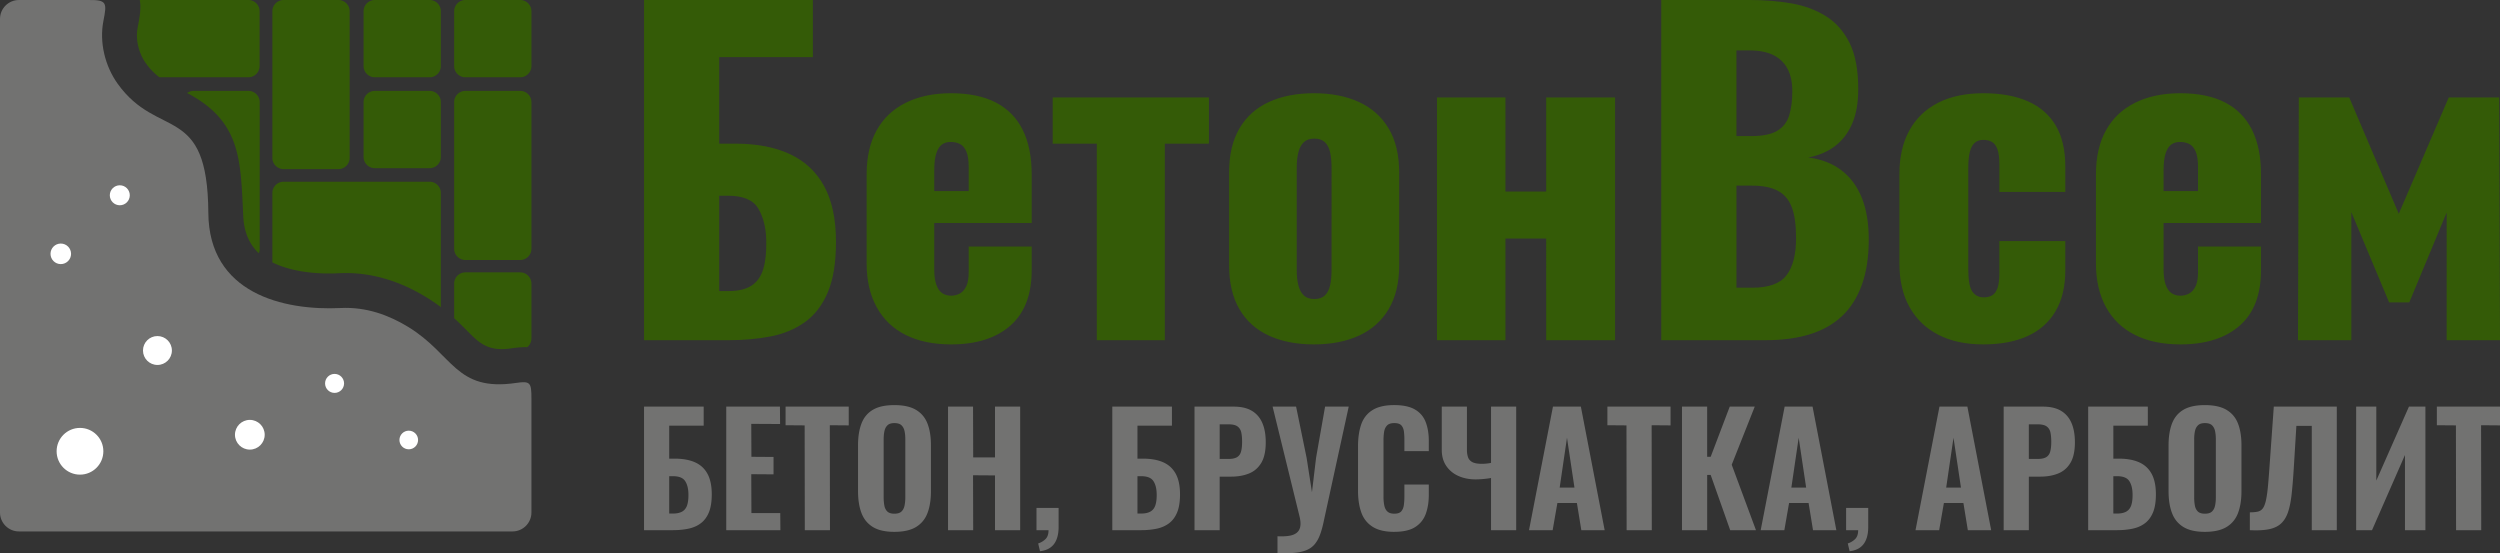
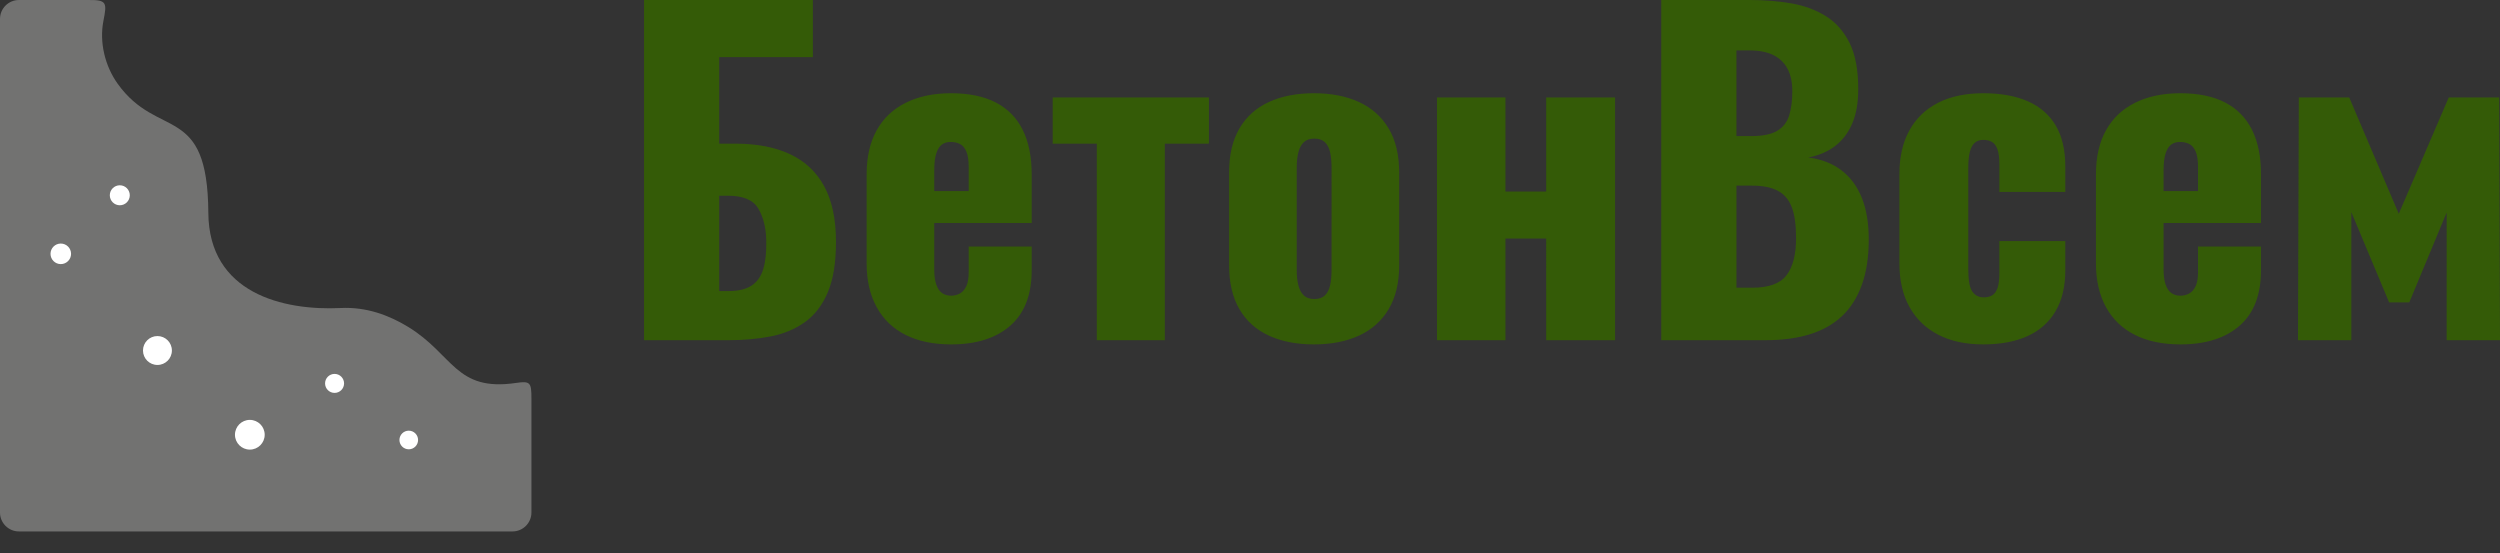
<svg xmlns="http://www.w3.org/2000/svg" xml:space="preserve" shape-rendering="geometricPrecision" text-rendering="geometricPrecision" image-rendering="optimizeQuality" fill-rule="evenodd" clip-rule="evenodd" viewBox="0 0 2647.793 586.122">
  <rect x="0" y="0" width="2647.793" height="586.122" fill="#333333" stroke="none" />
  <g fill="#345B07">
-     <path d="M396.963 0h58.072c6.537 0 11.885 5.348 11.885 11.885V69.96c0 6.536-5.348 11.885-11.885 11.885h-58.072c-6.537 0-11.886-5.349-11.886-11.885V11.885C385.077 5.348 390.426 0 396.963 0zM396.963 96.268h58.072c6.537 0 11.885 5.347 11.885 11.884v58.075c0 6.537-5.348 11.885-11.885 11.885h-58.072c-6.537 0-11.886-5.348-11.886-11.885v-58.075c0-6.537 5.349-11.884 11.886-11.884zM492.894 0h58.072c6.537 0 11.885 5.348 11.885 11.885V69.96c0 6.536-5.348 11.885-11.885 11.885h-58.072c-6.537 0-11.886-5.349-11.886-11.885V11.885C481.008 5.348 486.357 0 492.894 0zM492.894 288.465h58.072c6.537 0 11.885 5.348 11.885 11.884v58.075c0 3.746-1.756 7.101-4.485 9.283-5.036-.173-10.573.321-16.857 1.255-24.594 3.671-34.003-5.796-46.066-17.935-4.478-4.507-9.155-9.214-14.435-14.023v-36.655c0-6.536 5.349-11.884 11.886-11.884zM300.357 0h58.072c6.537 0 11.885 5.348 11.885 11.886v155.347c0 6.536-5.348 11.884-11.885 11.884h-58.072c-6.537 0-11.885-5.348-11.885-11.884V11.886C288.472 5.348 293.82 0 300.357 0zM492.894 96.268h58.072c6.537 0 11.885 5.347 11.885 11.885v155.348c0 6.535-5.348 11.883-11.885 11.883h-58.072c-6.537 0-11.886-5.348-11.886-11.883V108.153c0-6.538 5.349-11.885 11.886-11.885zM205.094 96.268h58.073c6.536 0 11.885 5.347 11.885 11.885v155.348c0 1.656-.343 3.236-.963 4.671-9.29-8.716-15.562-21.228-16.425-38.774-2.919-59.762-1.931-100.679-59.49-130.893a11.81 11.81 0 0 1 6.92-2.237zM148.053 0h115.008c6.536 0 11.884 5.349 11.884 11.886v58.071c0 6.536-5.348 11.884-11.884 11.884h-94.254c-4.976-3.812-9.808-8.515-14.218-14.685-3.925-5.493-6.787-11.983-8.326-18.793-1.438-6.364-1.669-12.936-.463-19.107l-.028-.005.028-.139c2.28-11.699 3.79-20.454 2.253-29.112zM300.356 192.475h154.68c6.535 0 11.884 5.347 11.884 11.885v120.913a188.504 188.504 0 0 0-15.976-10.809c-12.265-7.426-25.916-14.024-40.955-18.615-15.679-4.783-32.624-7.369-50.754-6.479-3.635.178-6.686.281-9.036.295-21.263.131-43.913-2.934-61.727-11.766V204.36c0-6.538 5.349-11.885 11.884-11.885z" />
-   </g>
+     </g>
  <path fill="#727271" d="M20 .009h73.769c19.702-.196 19.484 3.036 15.754 22.17-4.433 22.678 1.696 47.751 15.003 66.372 42.946 60.102 95.417 19.766 96.126 136.851.526 85.426 79.535 103.815 140.316 100.826 27.39-1.347 51.177 7.808 70.897 19.748 48.613 29.432 50.195 69.228 114.991 59.556 14.868-2.211 15.981-.11 15.995 16.423v120.896c0 10.998-9.001 19.999-20 19.999H20c-10.999 0-20-9.001-20-19.999V20.008C0 9.01 9.001.009 20 .009z" />
  <g fill="#fff">
    <ellipse cx="166.747" cy="371.225" rx="15.305" ry="15.304" />
    <circle cx="126.881" cy="206.818" r="10.582" />
    <circle cx="64.383" cy="268.833" r="10.886" />
-     <ellipse cx="84.714" cy="477.949" rx="24.749" ry="24.748" />
    <ellipse cx="264.598" cy="460.445" rx="15.741" ry="15.74" />
    <circle cx="354.352" cy="406.067" r="10.066" />
    <circle cx="432.923" cy="466" r="9.867" />
  </g>
  <path fill="#345B07" fill-rule="nonzero" d="M682.111 360.307V0H860.93v60.496h-99.196v91.633h16.904c22.834 0 42.184 3.707 58.049 11.121 15.866 7.414 27.95 18.757 36.253 34.029 8.304 15.272 12.455 34.919 12.455 58.939 0 21.945-2.891 39.738-8.674 53.379-5.782 13.641-13.863 24.169-24.242 31.583-10.38 7.413-22.464 12.455-36.254 15.124-13.789 2.669-28.691 4.003-44.704 4.003h-89.41zm79.623-52.044h10.231c10.083 0 18.09-1.928 24.021-5.783 5.931-3.855 10.083-9.786 12.455-17.793s3.41-18.09 3.114-30.248c-.297-13.345-3.114-24.54-8.452-33.584-5.338-9.045-16.014-13.567-32.027-13.567h-9.342v100.975zM1007.277 364.755c-18.683 0-34.697-3.336-48.041-10.008-13.345-6.673-23.576-16.459-30.693-29.359-7.117-12.9-10.676-28.394-10.676-46.484v-94.302c0-18.387 3.559-33.955 10.676-46.707 7.117-12.752 17.422-22.464 30.915-29.136 13.493-6.672 29.433-10.009 47.819-10.009 18.979 0 34.77 3.263 47.374 9.787 12.603 6.524 22.092 16.162 28.468 28.913 6.376 12.752 9.564 28.469 9.564 47.152v51.599H989.484v49.376c0 6.524.741 11.862 2.224 16.013 1.483 4.152 3.559 7.117 6.227 8.897 2.669 1.779 5.783 2.669 9.342 2.669 3.558 0 6.746-.816 9.563-2.447 2.818-1.631 5.042-4.226 6.673-7.784 1.631-3.559 2.446-8.452 2.446-14.679v-27.135h66.724v24.91c0 26.097-7.562 45.743-22.686 58.94-15.124 13.196-36.031 19.794-62.72 19.794zm-17.793-162.361h36.475v-25.799c0-6.821-.815-12.159-2.446-16.014-1.631-3.855-3.855-6.524-6.673-8.007-2.817-1.483-6.153-2.224-10.008-2.224-3.559 0-6.598.89-9.119 2.669s-4.522 4.819-6.005 9.119c-1.483 4.3-2.224 10.453-2.224 18.46v21.796zM1161.631 360.307V152.129h-46.707v-48.93h165.475v48.93h-46.707v208.178h-72.061zM1391.605 364.755c-18.386 0-34.326-3.114-47.819-9.341-13.493-6.228-23.872-15.569-31.138-28.024-7.265-12.455-10.898-28.024-10.898-46.706v-97.862c0-18.682 3.633-34.251 10.898-46.706 7.266-12.455 17.645-21.797 31.138-28.024 13.493-6.228 29.433-9.342 47.819-9.342 18.386 0 34.325 3.114 47.818 9.342 13.493 6.227 23.947 15.569 31.36 28.024 7.414 12.455 11.121 28.024 11.121 46.706v97.862c0 18.682-3.707 34.251-11.121 46.706-7.413 12.455-17.867 21.796-31.36 28.024-13.493 6.227-29.432 9.341-47.818 9.341zm.444-48.041c4.745 0 8.452-1.26 11.121-3.781 2.669-2.52 4.522-6.079 5.56-10.676 1.038-4.596 1.557-10.156 1.557-16.68V177.929c0-6.524-.519-12.084-1.557-16.681-1.038-4.596-2.891-8.155-5.56-10.676-2.669-2.52-6.376-3.781-11.121-3.781-4.744 0-8.451 1.261-11.12 3.781-2.669 2.521-4.597 6.08-5.783 10.676-1.186 4.597-1.779 10.157-1.779 16.681v107.648c0 6.524.593 12.084 1.779 16.68 1.186 4.597 3.114 8.156 5.783 10.676 2.669 2.521 6.376 3.781 11.12 3.781zM1521.938 360.307V103.199h72.506v99.64h43.148v-99.64h72.951v257.108h-72.951V252.66h-43.148v107.647h-72.506zM1759.474 360.307V0h93.858c15.421 0 30.026 1.186 43.815 3.558 13.79 2.373 26.023 6.895 36.698 13.567 10.676 6.673 19.054 16.162 25.133 28.469 6.079 12.307 9.119 28.543 9.119 48.708 0 14.531-2.15 26.764-6.45 36.698-4.3 9.935-10.379 17.867-18.238 23.798-7.858 5.931-17.274 9.935-28.246 12.011 13.938 1.779 25.651 6.301 35.141 13.567 9.49 7.265 16.681 16.977 21.574 29.136 4.893 12.158 7.339 26.837 7.339 44.037 0 18.683-2.446 34.771-7.339 48.264-4.893 13.493-11.936 24.539-21.129 33.139-9.193 8.6-20.536 14.976-34.029 19.127-13.493 4.152-28.988 6.228-46.484 6.228h-110.762zm79.624-55.603h16.903c17.497 0 29.581-4.448 36.253-13.345 6.673-8.896 10.009-21.944 10.009-39.144 0-13.642-1.483-24.466-4.448-32.472-2.966-8.007-7.859-13.864-14.679-17.571-6.821-3.707-16.014-5.56-27.58-5.56h-16.458v108.092zm0-160.581h15.569c12.158 0 21.351-1.854 27.579-5.561 6.227-3.707 10.453-9.119 12.677-16.236 2.224-7.117 3.337-15.717 3.337-25.8 0-9.489-1.706-17.422-5.116-23.798-3.41-6.376-8.452-11.194-15.124-14.456-6.672-3.263-15.05-4.894-25.133-4.894h-13.789v90.745zM2100.655 364.755c-18.683 0-34.622-3.41-47.819-10.231-13.196-6.82-23.353-16.606-30.47-29.358-7.117-12.752-10.676-28.172-10.676-46.262v-94.302c0-18.387 3.559-33.955 10.676-46.707 7.117-12.752 17.274-22.464 30.47-29.136 13.197-6.672 29.136-10.009 47.819-10.009 18.386 0 34.029 2.818 46.929 8.452 12.9 5.635 22.76 14.16 29.581 25.578 6.82 11.417 10.231 25.873 10.231 43.37v27.134h-69.838v-29.358c0-6.821-.667-12.085-2.001-15.792-1.335-3.706-3.263-6.301-5.783-7.784-2.521-1.483-5.56-2.224-9.119-2.224s-6.524.964-8.897 2.891c-2.372 1.928-4.151 5.042-5.337 9.342-1.187 4.3-1.78 10.305-1.78 18.015v106.758c0 11.565 1.409 19.424 4.226 23.575 2.817 4.152 6.895 6.228 12.233 6.228 3.855 0 6.969-.816 9.341-2.447 2.372-1.631 4.152-4.3 5.338-8.006 1.186-3.707 1.779-8.674 1.779-14.902v-34.251h69.838v31.137c0 17.2-3.485 31.657-10.454 43.371-6.969 11.713-16.903 20.461-29.803 26.244-12.9 5.783-28.395 8.674-46.484 8.674zM2309.278 364.755c-18.683 0-34.697-3.336-48.041-10.008-13.345-6.673-23.576-16.459-30.693-29.359-7.117-12.9-10.676-28.394-10.676-46.484v-94.302c0-18.387 3.559-33.955 10.676-46.707 7.117-12.752 17.422-22.464 30.915-29.136 13.493-6.672 29.433-10.009 47.819-10.009 18.979 0 34.77 3.263 47.374 9.787 12.603 6.524 22.092 16.162 28.468 28.913 6.376 12.752 9.564 28.469 9.564 47.152v51.599h-103.199v49.376c0 6.524.741 11.862 2.224 16.013 1.483 4.152 3.559 7.117 6.227 8.897 2.669 1.779 5.783 2.669 9.342 2.669 3.558 0 6.746-.816 9.563-2.447 2.818-1.631 5.042-4.226 6.673-7.784 1.631-3.559 2.446-8.452 2.446-14.679v-27.135h66.724v24.91c0 26.097-7.562 45.743-22.686 58.94-15.124 13.196-36.031 19.794-62.72 19.794zm-17.793-162.361h36.475v-25.799c0-6.821-.815-12.159-2.446-16.014-1.631-3.855-3.855-6.524-6.673-8.007-2.817-1.483-6.153-2.224-10.008-2.224-3.559 0-6.598.89-9.119 2.669s-4.522 4.819-6.005 9.119c-1.483 4.3-2.224 10.453-2.224 18.46v21.796zM2433.828 360.307l.89-257.108h53.379l52.489 123.216 52.934-123.216h53.379l.89 257.108h-56.493V225.081l-39.589 95.192h-21.352l-40.034-95.637v135.671h-56.493z" />
-   <path fill="#727271" fill-rule="nonzero" d="M682.108 561.513V430.662h63.165v20.193h-36.51v34.893h5.655c8.616 0 15.832 1.293 21.647 3.877 5.816 2.585 10.232 6.651 13.247 12.197 3.016 5.546 4.523 12.789 4.523 21.728 0 7.754-.996 14.081-2.988 18.981-1.993 4.901-4.82 8.751-8.481 11.551-3.662 2.8-8.024 4.739-13.086 5.816-5.061 1.077-10.608 1.615-16.639 1.615h-30.533zm26.655-17.608h4.04c3.985 0 7.216-.7 9.693-2.1 2.477-1.401 4.227-3.635 5.25-6.705 1.023-3.069 1.481-7.081 1.373-12.035-.108-5.708-1.292-10.258-3.554-13.65-2.262-3.393-6.623-5.089-13.085-5.089h-3.717v39.579zM769.182 561.513V430.662h56.864l.162 18.416-30.532-.162.161 34.894 23.424.161v18.417l-23.585-.162.161 41.194h30.532l.162 18.093h-57.349zM852.378 561.513l-.161-110.981-20.193-.162v-19.708h66.879v19.87l-20.031-.162.161 111.143h-26.655zM947.205 563.29c-9.585 0-17.177-1.723-22.777-5.169-5.601-3.447-9.612-8.374-12.036-14.782-2.423-6.408-3.634-14.081-3.634-23.02v-48.787c0-8.938 1.211-16.585 3.634-22.939 2.424-6.354 6.435-11.2 12.036-14.539 5.6-3.339 13.192-5.008 22.777-5.008 9.693 0 17.367 1.696 23.021 5.089 5.654 3.392 9.692 8.239 12.115 14.539 2.424 6.3 3.635 13.92 3.635 22.858v48.787c0 8.939-1.211 16.612-3.635 23.02-2.423 6.408-6.461 11.335-12.115 14.782-5.654 3.446-13.328 5.169-23.021 5.169zm0-19.224c3.447 0 5.978-.781 7.593-2.342 1.615-1.562 2.692-3.662 3.231-6.301.538-2.638.808-5.465.808-8.481v-61.871c0-3.016-.27-5.816-.808-8.401-.539-2.584-1.616-4.658-3.231-6.219-1.615-1.562-4.146-2.343-7.593-2.343-3.23 0-5.654.781-7.269 2.343-1.616 1.561-2.693 3.635-3.231 6.219-.538 2.585-.808 5.385-.808 8.401v61.871c0 3.016.243 5.843.727 8.481.485 2.639 1.535 4.739 3.15 6.301 1.616 1.561 4.093 2.342 7.431 2.342zM1004.069 561.513V430.662h26.494l.161 53.794h23.101v-53.794h26.655v130.851h-26.655v-57.995l-23.262-.161.161 58.156h-26.655zM1101.481 583.806l-1.939-8.239c2.801-.861 5.331-2.342 7.593-4.442 2.262-2.1 3.392-5.304 3.392-9.612h-12.762v-23.586h23.424v20.84c-.107 7.539-1.777 13.408-5.007 17.608-3.231 4.2-8.132 6.677-14.701 7.431zM1178.053 561.513V430.662h63.165v20.193h-36.509v34.893h5.654c8.616 0 15.832 1.293 21.647 3.877 5.816 2.585 10.232 6.651 13.247 12.197 3.016 5.546 4.523 12.789 4.523 21.728 0 7.754-.996 14.081-2.988 18.981-1.993 4.901-4.82 8.751-8.481 11.551-3.662 2.8-8.024 4.739-13.086 5.816-5.061 1.077-10.608 1.615-16.639 1.615h-30.533zm26.656-17.608h4.039c3.985 0 7.216-.7 9.693-2.1 2.477-1.401 4.227-3.635 5.25-6.705 1.023-3.069 1.481-7.081 1.373-12.035-.108-5.708-1.292-10.258-3.554-13.65-2.262-3.393-6.623-5.089-13.085-5.089h-3.716v39.579zM1265.127 561.513V430.662h41.517c7.862 0 14.27 1.48 19.224 4.442 4.954 2.962 8.643 7.243 11.066 12.843s3.635 12.385 3.635 20.355c0 9.369-1.589 16.693-4.766 21.97-3.177 5.277-7.512 9.019-13.004 11.227-5.493 2.208-11.793 3.312-18.901 3.312h-12.116v56.702h-26.655zm26.655-75.442h9.37c3.877 0 6.865-.619 8.966-1.857 2.1-1.239 3.527-3.204 4.28-5.897.754-2.692 1.131-6.138 1.131-10.339 0-3.984-.296-7.323-.888-10.015-.593-2.693-1.912-4.793-3.958-6.301-2.046-1.507-5.277-2.261-9.693-2.261h-9.208v36.67zM1353.008 585.906v-17.931c4.846.215 8.939.054 12.277-.485 3.339-.538 6.004-1.588 7.997-3.15 1.992-1.562 3.258-3.689 3.796-6.381.539-2.692.377-6.031-.485-10.016l-28.755-117.281h24.878l11.147 54.279 5.654 36.347 4.362-36.509 9.531-54.117h25.039l-26.331 120.835c-1.185 5.816-2.531 10.743-4.039 14.782-1.508 4.038-3.393 7.404-5.654 10.096-2.262 2.693-5.116 4.766-8.562 6.22-3.446 1.454-7.7 2.423-12.762 2.907-5.062.485-11.093.62-18.093.404zM1476.59 563.29c-9.693 0-17.366-1.831-23.02-5.493-5.654-3.661-9.612-8.75-11.874-15.266-2.261-6.515-3.392-14.081-3.392-22.697v-47.009c0-9.047 1.131-16.828 3.392-23.343 2.262-6.516 6.22-11.551 11.874-15.105 5.654-3.554 13.327-5.331 23.02-5.331 9.369 0 16.72 1.562 22.051 4.685 5.331 3.123 9.1 7.539 11.308 13.247s3.312 12.331 3.312 19.87v10.985h-25.848v-12.278c0-3.015-.161-5.842-.484-8.481-.323-2.638-1.212-4.792-2.666-6.462-1.454-1.669-3.958-2.504-7.512-2.504-3.554 0-6.138.862-7.754 2.585-1.615 1.723-2.638 3.958-3.069 6.704-.431 2.747-.646 5.789-.646 9.128v59.448c0 3.662.296 6.866.888 9.612.593 2.746 1.723 4.846 3.393 6.3 1.669 1.454 4.065 2.181 7.188 2.181 3.447 0 5.897-.835 7.351-2.504 1.454-1.669 2.369-3.904 2.746-6.704.377-2.8.565-5.762.565-8.885v-12.762h25.848v10.824c0 7.646-1.077 14.404-3.231 20.273-2.154 5.87-5.87 10.501-11.147 13.893-5.277 3.393-12.708 5.089-22.293 5.089zM1579.171 561.513v-55.248c-5.708.969-11.201 1.454-16.478 1.454-6.57 0-12.547-1.185-17.932-3.554-5.384-2.37-9.692-5.897-12.923-10.582-3.231-4.684-4.846-10.419-4.846-17.204v-45.717h26.654v45.717c0 2.908.377 5.492 1.131 7.754.754 2.262 2.262 4.012 4.524 5.25 2.261 1.239 5.761 1.858 10.5 1.858 1.4 0 2.881-.081 4.442-.242a60.961 60.961 0 0 0 4.928-.727v-59.61h26.654v130.851h-26.654zM1619.395 561.513l25.363-130.851h29.563l25.202 130.851h-24.718l-4.684-28.755h-20.678l-5.008 28.755h-25.04zm32.471-45.071h15.67l-7.916-52.825-7.754 52.825zM1722.785 561.513l-.161-110.981-20.193-.162v-19.708h66.879v19.87l-20.031-.162.161 111.143h-26.655zM1781.426 561.513V430.662h26.655v53.148h3.716l20.193-53.148h26.493l-24.393 61.548 25.686 69.303h-27.301l-20.678-58.479h-3.716v58.479h-26.655zM1864.783 561.513l25.363-130.851h29.563l25.201 130.851h-24.717l-4.684-28.755h-20.678l-5.008 28.755h-25.04zm32.471-45.071h15.67l-7.916-52.825-7.754 52.825zM1958.964 583.806l-1.939-8.239c2.801-.861 5.331-2.342 7.593-4.442 2.262-2.1 3.392-5.304 3.392-9.612h-12.762v-23.586h23.424v20.84c-.107 7.539-1.777 13.408-5.007 17.608-3.231 4.2-8.132 6.677-14.701 7.431zM2028.751 561.513l25.363-130.851h29.563l25.201 130.851h-24.717l-4.684-28.755h-20.678l-5.008 28.755h-25.04zm32.471-45.071h15.67l-7.916-52.825-7.754 52.825zM2122.124 561.513V430.662h41.517c7.862 0 14.27 1.48 19.224 4.442 4.954 2.962 8.644 7.243 11.067 12.843s3.635 12.385 3.635 20.355c0 9.369-1.589 16.693-4.766 21.97-3.178 5.277-7.513 9.019-13.005 11.227-5.493 2.208-11.793 3.312-18.901 3.312h-12.116v56.702h-26.655zm26.655-75.442h9.37c3.877 0 6.865-.619 8.966-1.857 2.1-1.239 3.527-3.204 4.28-5.897.754-2.692 1.131-6.138 1.131-10.339 0-3.984-.296-7.323-.888-10.015-.593-2.693-1.912-4.793-3.958-6.301-2.046-1.507-5.277-2.261-9.693-2.261h-9.208v36.67zM2211.621 561.513V430.662h63.164v20.193h-36.509v34.893h5.654c8.616 0 15.832 1.293 21.647 3.877 5.816 2.585 10.232 6.651 13.247 12.197 3.016 5.546 4.523 12.789 4.523 21.728 0 7.754-.996 14.081-2.988 18.981-1.993 4.901-4.82 8.751-8.481 11.551-3.662 2.8-8.024 4.739-13.086 5.816-5.061 1.077-10.608 1.615-16.639 1.615h-30.532zm26.655-17.608h4.039c3.985 0 7.216-.7 9.693-2.1 2.477-1.401 4.227-3.635 5.25-6.705 1.023-3.069 1.481-7.081 1.373-12.035-.108-5.708-1.292-10.258-3.554-13.65-2.262-3.393-6.623-5.089-13.085-5.089h-3.716v39.579zM2335.203 563.29c-9.585 0-17.177-1.723-22.777-5.169-5.601-3.447-9.612-8.374-12.036-14.782-2.423-6.408-3.634-14.081-3.634-23.02v-48.787c0-8.938 1.211-16.585 3.634-22.939 2.424-6.354 6.435-11.2 12.036-14.539 5.6-3.339 13.192-5.008 22.777-5.008 9.693 0 17.367 1.696 23.021 5.089 5.654 3.392 9.692 8.239 12.115 14.539 2.424 6.3 3.635 13.92 3.635 22.858v48.787c0 8.939-1.211 16.612-3.635 23.02-2.423 6.408-6.461 11.335-12.115 14.782-5.654 3.446-13.328 5.169-23.021 5.169zm0-19.224c3.447 0 5.978-.781 7.593-2.342 1.615-1.562 2.692-3.662 3.231-6.301.538-2.638.808-5.465.808-8.481v-61.871c0-3.016-.27-5.816-.808-8.401-.539-2.584-1.616-4.658-3.231-6.219-1.615-1.562-4.146-2.343-7.593-2.343-3.23 0-5.654.781-7.269 2.343-1.616 1.561-2.693 3.635-3.231 6.219-.538 2.585-.808 5.385-.808 8.401v61.871c0 3.016.243 5.843.727 8.481.485 2.639 1.535 4.739 3.15 6.301 1.616 1.561 4.093 2.342 7.431 2.342zM2382.859 561.513v-18.901c3.339 0 6.112-.242 8.32-.727 2.208-.484 3.985-1.615 5.331-3.392 1.346-1.777 2.45-4.523 3.311-8.239.862-3.715 1.589-8.696 2.181-14.943.593-6.246 1.212-14.162 1.858-23.747l4.362-60.902h66.718v130.851h-26.493V451.016h-16.317l-2.746 44.748c-.646 10.339-1.373 19.305-2.181 26.897-.807 7.593-2.046 13.974-3.715 19.144-1.669 5.169-4.093 9.288-7.27 12.358-3.177 3.069-7.458 5.169-12.843 6.3-5.384 1.131-12.223 1.481-20.516 1.05zM2495.456 561.513V430.662h21.324v78.349l34.571-78.349h17.447v130.851h-21.647v-79.642l-34.894 79.642h-16.801zM2601.268 561.513l-.161-110.981-20.193-.162v-19.708h66.879v19.87l-20.031-.162.161 111.143h-26.655z" />
</svg>